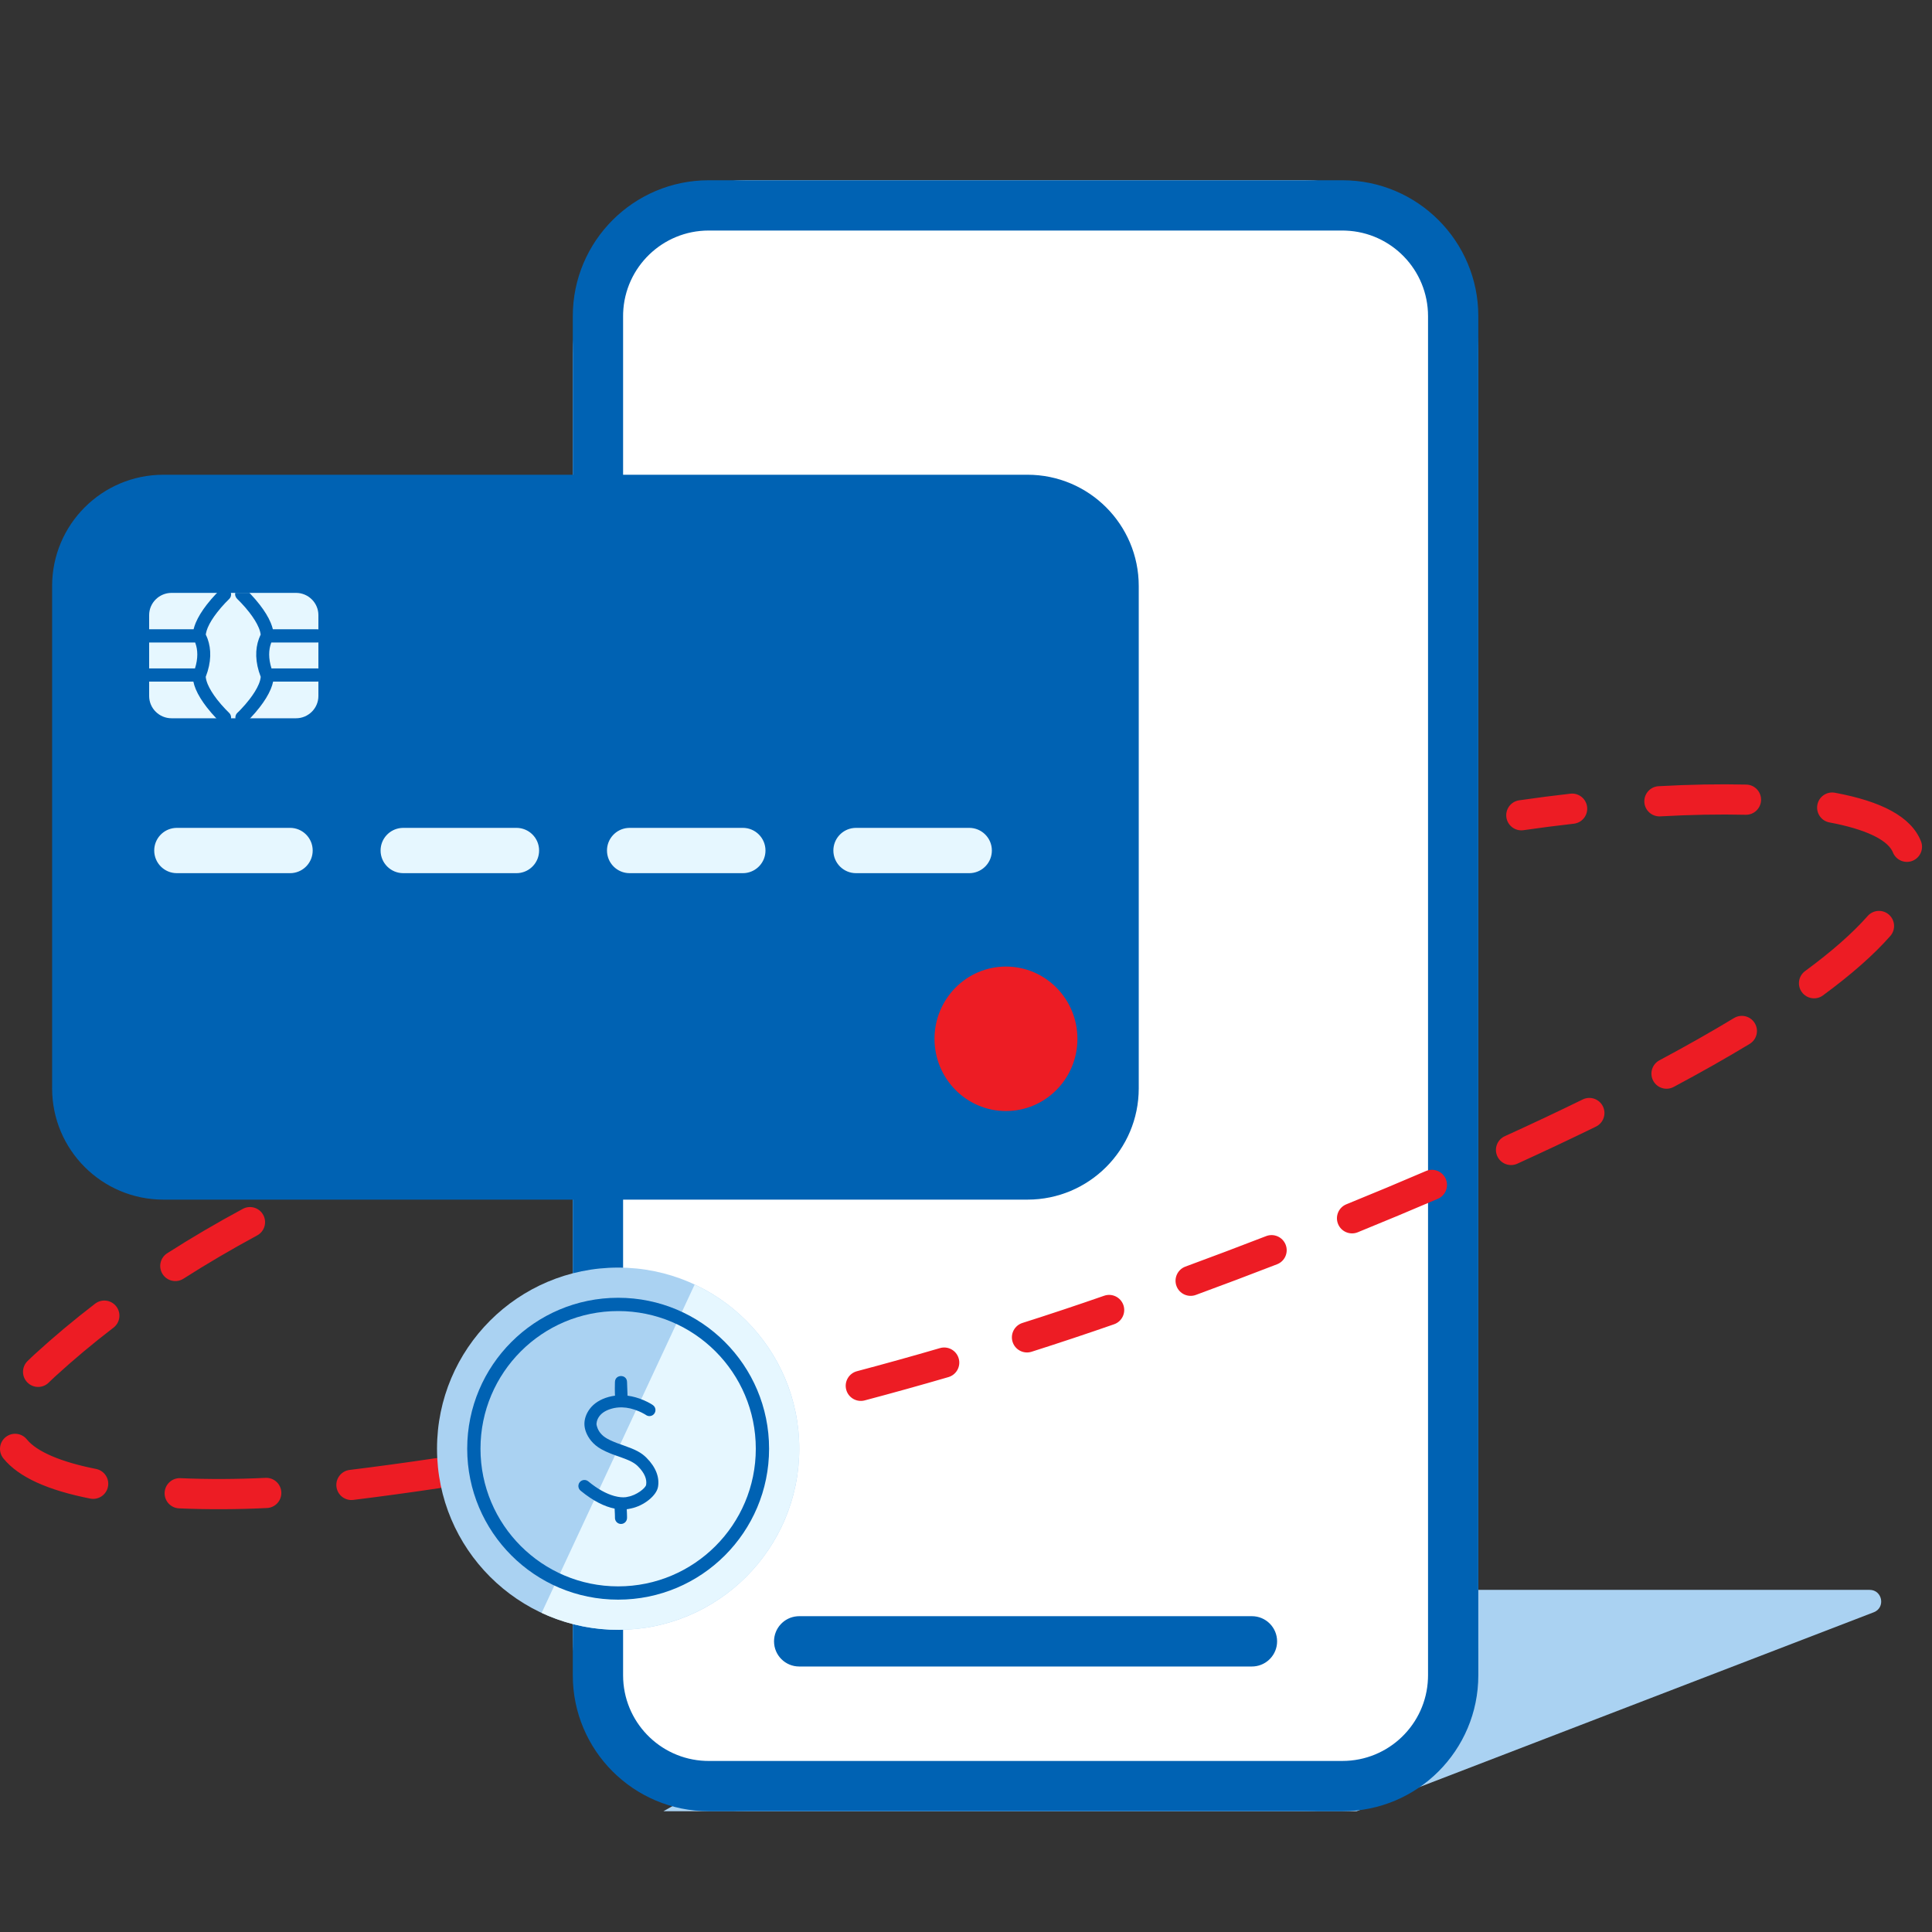
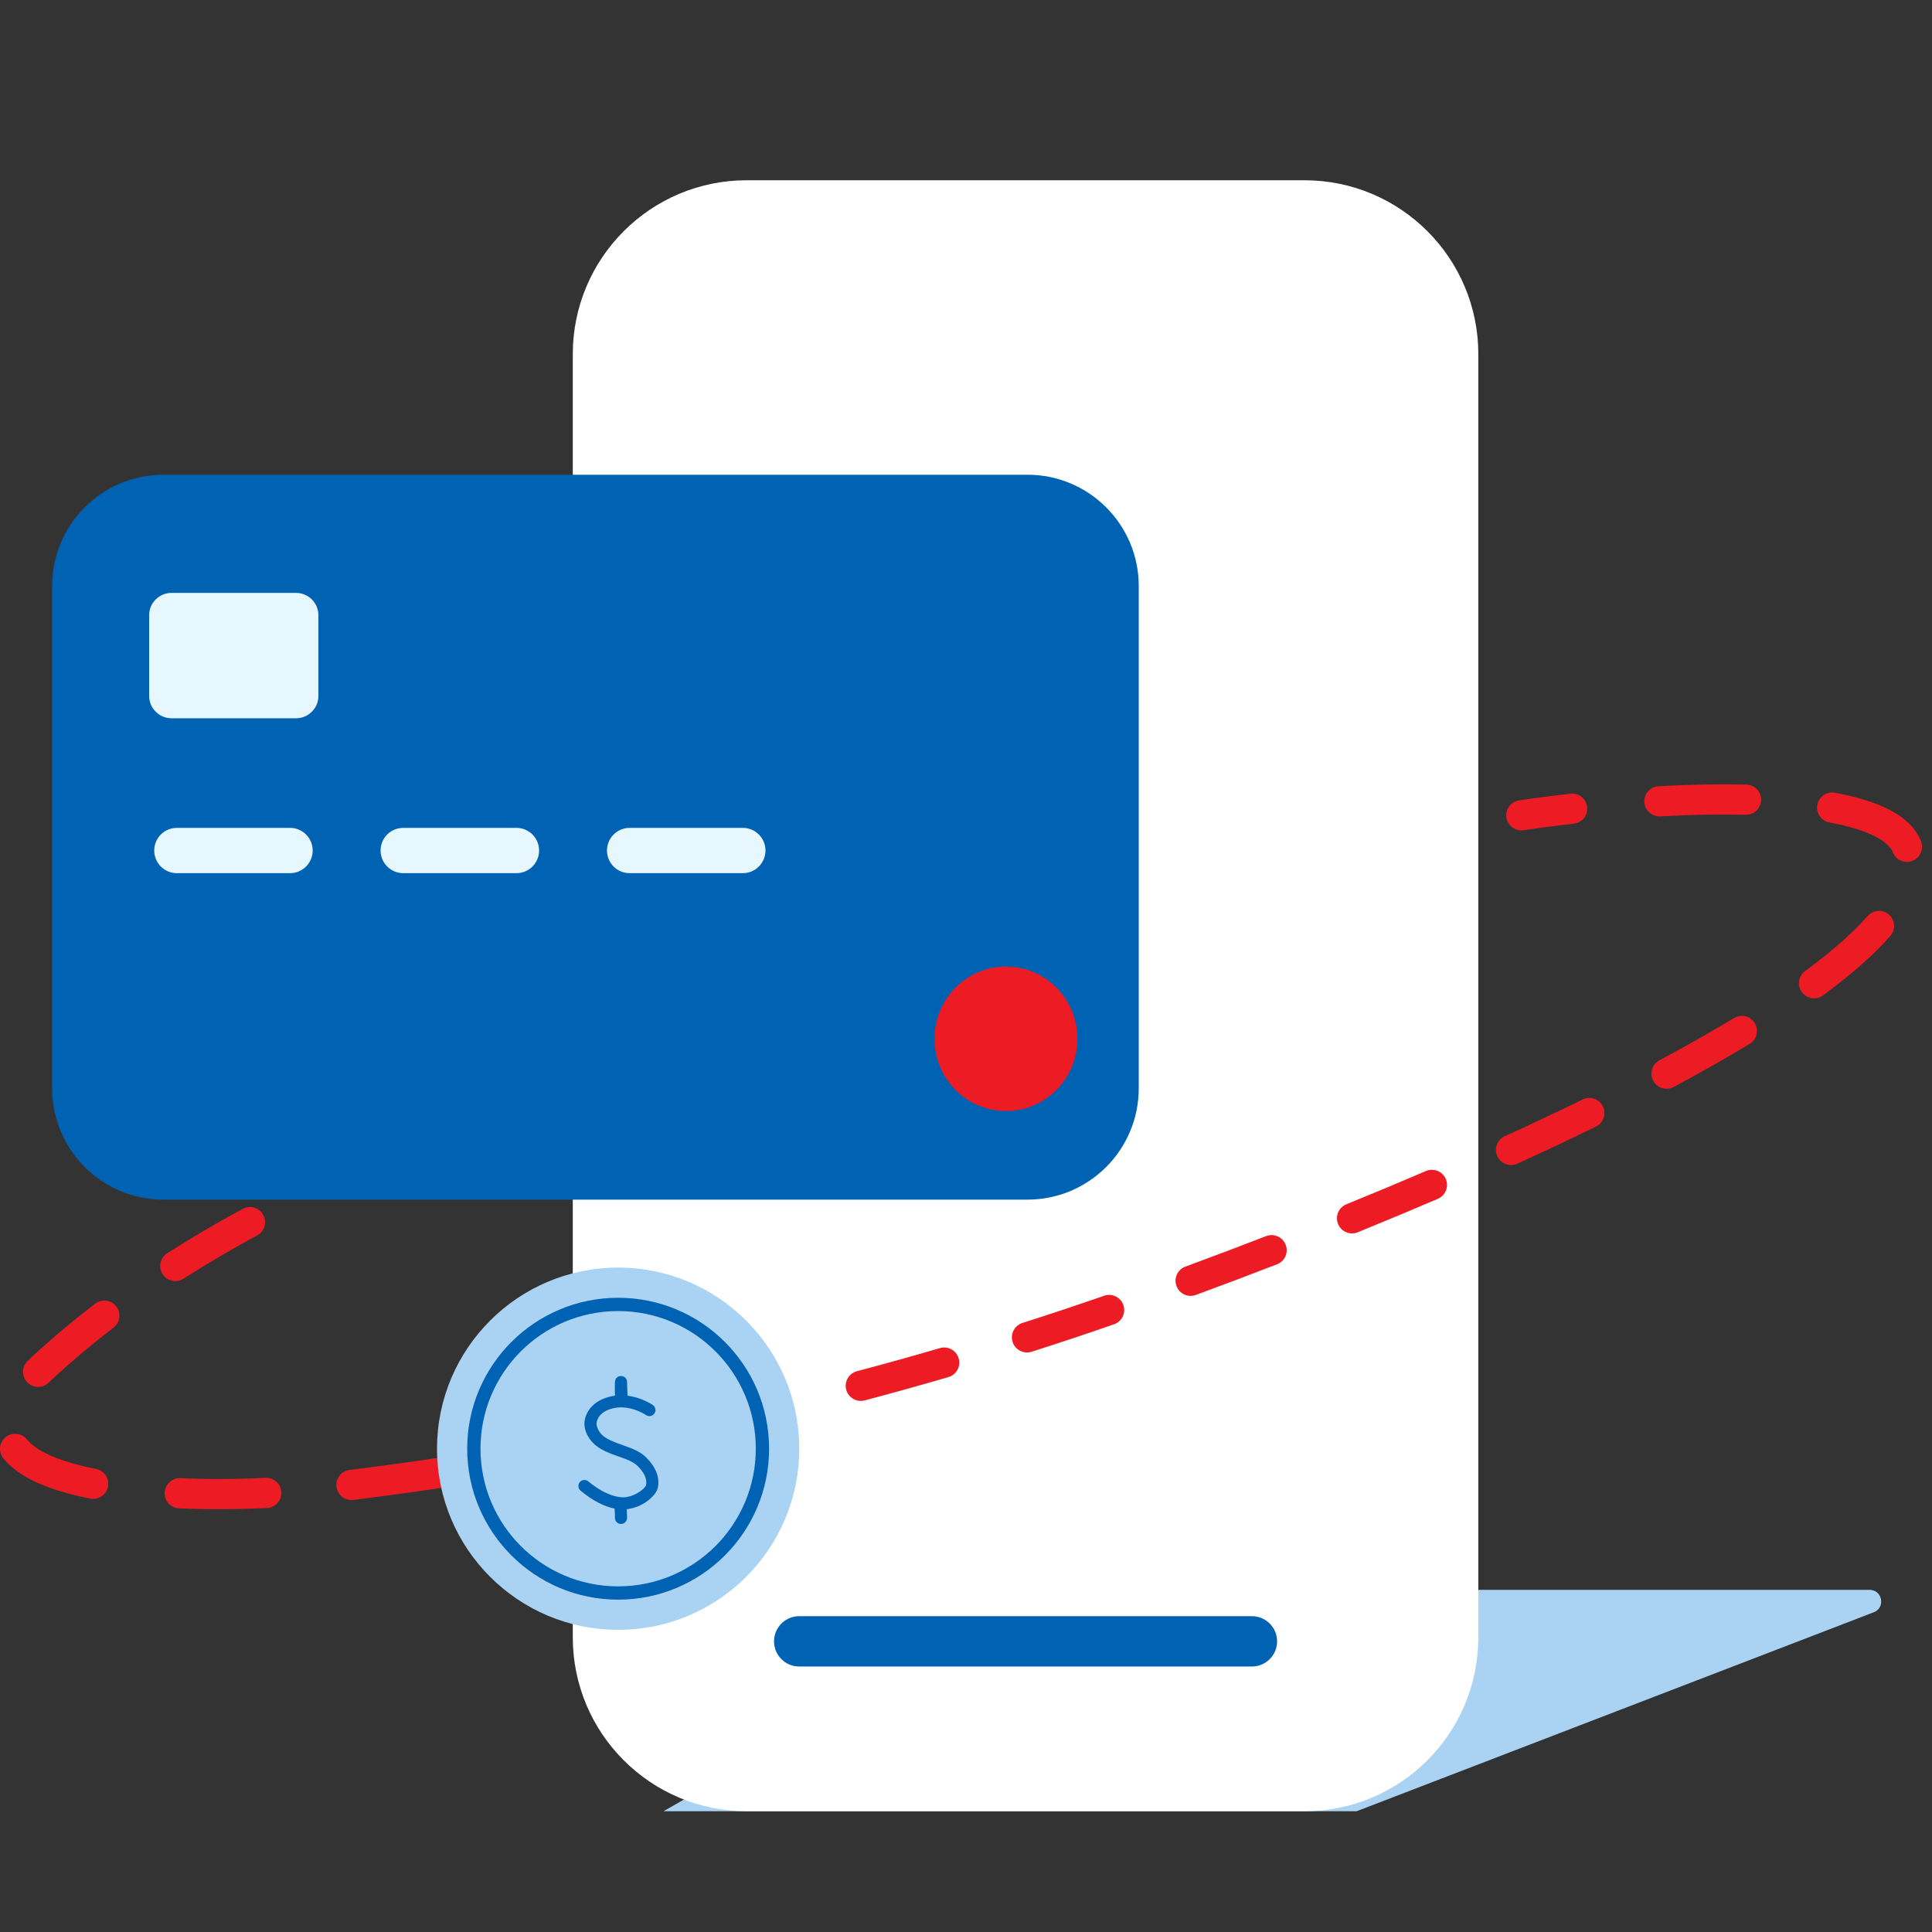
<svg xmlns="http://www.w3.org/2000/svg" viewBox="0 0 80 80" fill="none">
  <rect x="0" y="0" width="80" height="80" fill="#333333" stroke="none" />
  <g clip-path="url(#clip0_1486_5304)">
    <path fill-rule="evenodd" clip-rule="evenodd" d="M43.557 65.833L77.416 65.833C77.948 65.833 78.085 66.57 77.588 66.761L56.175 74.999H27.472L43.557 65.833Z" fill="#AAD2F2" />
    <path d="M23.718 14.664C23.718 10.688 26.942 7.464 30.918 7.464H54.014C57.991 7.464 61.214 10.688 61.214 14.664V67.799C61.214 71.776 57.991 74.999 54.014 74.999H30.918C26.942 74.999 23.718 71.776 23.718 67.799V14.664Z" fill="white" />
-     <path fill-rule="evenodd" clip-rule="evenodd" d="M61.214 13.092C61.214 9.984 58.694 7.464 55.586 7.464H29.346C26.238 7.464 23.718 9.984 23.718 13.092V69.371C23.718 72.48 26.238 74.999 29.346 74.999H55.586C58.694 74.999 61.214 72.48 61.214 69.371V13.092ZM29.346 9.546H55.586L55.722 9.549C57.618 9.62 59.132 11.179 59.132 13.092V69.371L59.129 69.507C59.058 71.403 57.499 72.917 55.586 72.917H29.346L29.21 72.915C27.315 72.843 25.801 71.284 25.801 69.371V13.092L25.803 12.956C25.875 11.061 27.433 9.546 29.346 9.546Z" fill="#0062B3" />
    <path d="M51.84 66.923C52.415 66.923 52.882 67.389 52.882 67.965C52.882 68.509 52.463 68.956 51.93 69.002L51.84 69.006H33.092C32.517 69.006 32.051 68.54 32.051 67.965C32.051 67.42 32.469 66.973 33.002 66.927L33.092 66.923H51.84Z" fill="#0062B3" />
    <path fill-rule="evenodd" clip-rule="evenodd" d="M72.311 32.488C71.189 32.461 69.968 32.484 68.679 32.555C68.334 32.574 68.07 32.869 68.089 33.214C68.108 33.558 68.403 33.822 68.748 33.804C70.005 33.734 71.194 33.712 72.281 33.738C72.627 33.747 72.913 33.474 72.922 33.128C72.93 32.783 72.657 32.496 72.311 32.488ZM75.982 32.826C77.897 33.182 79.133 33.81 79.542 34.831C79.67 35.151 79.514 35.515 79.194 35.644C78.873 35.772 78.509 35.616 78.381 35.296L78.352 35.233C78.105 34.758 77.218 34.328 75.753 34.055C75.414 33.992 75.19 33.666 75.253 33.326C75.316 32.986 75.643 32.762 75.982 32.826ZM75.486 41.217C76.653 40.359 77.586 39.539 78.274 38.757C78.502 38.498 78.476 38.102 78.217 37.874C77.958 37.646 77.563 37.672 77.335 37.931C76.713 38.638 75.845 39.401 74.745 40.21C74.467 40.415 74.407 40.806 74.612 41.084C74.817 41.362 75.208 41.422 75.486 41.217ZM72.449 43.226C71.487 43.808 70.436 44.403 69.303 45.008C68.998 45.171 68.619 45.056 68.456 44.752C68.293 44.447 68.408 44.068 68.713 43.905C69.827 43.31 70.859 42.725 71.802 42.155C72.098 41.977 72.482 42.071 72.661 42.367C72.84 42.663 72.745 43.047 72.449 43.226ZM62.829 48.186C63.958 47.671 65.046 47.158 66.086 46.65C66.396 46.498 66.525 46.124 66.373 45.813C66.221 45.503 65.847 45.375 65.537 45.526C64.507 46.03 63.43 46.538 62.31 47.048C61.996 47.191 61.857 47.562 62 47.876C62.143 48.19 62.514 48.329 62.829 48.186ZM13.3 48.44C14.37 47.947 15.48 47.475 16.628 47.021C16.95 46.894 17.313 47.052 17.44 47.373C17.567 47.694 17.409 48.058 17.088 48.184C15.96 48.63 14.872 49.093 13.823 49.576C13.509 49.72 13.138 49.583 12.993 49.269C12.849 48.955 12.986 48.584 13.3 48.44ZM6.923 51.895C7.919 51.258 8.962 50.645 10.054 50.057C10.358 49.893 10.737 50.006 10.901 50.31C11.065 50.614 10.952 50.993 10.648 51.157C9.583 51.732 8.566 52.329 7.597 52.948C7.306 53.134 6.919 53.049 6.733 52.758C6.547 52.467 6.632 52.081 6.923 51.895ZM3.939 53.982C3.064 54.654 2.234 55.348 1.45 56.065L1.341 56.166L1.139 56.36C0.893 56.603 0.891 56.999 1.134 57.244C1.376 57.49 1.772 57.492 2.018 57.25L2.105 57.165L2.295 56.987C3.051 56.295 3.853 55.624 4.7 54.975C4.974 54.765 5.026 54.372 4.816 54.098C4.606 53.824 4.213 53.772 3.939 53.982ZM3.736 62.053C2.011 61.712 0.78 61.181 0.139 60.388C-0.078 60.12 -0.036 59.726 0.232 59.509C0.501 59.292 0.894 59.333 1.112 59.602C1.52 60.107 2.518 60.538 3.978 60.826C4.317 60.893 4.538 61.222 4.471 61.561C4.403 61.9 4.075 62.12 3.736 62.053ZM7.414 62.458C8.6 62.51 9.848 62.503 11.055 62.444C11.4 62.428 11.666 62.135 11.649 61.789C11.633 61.445 11.339 61.178 10.995 61.195C9.825 61.252 8.615 61.258 7.469 61.208C7.124 61.193 6.832 61.461 6.817 61.806C6.802 62.151 7.069 62.443 7.414 62.458ZM18.195 61.621C16.948 61.807 15.758 61.969 14.629 62.108C14.286 62.151 13.974 61.907 13.932 61.565C13.889 61.222 14.133 60.91 14.476 60.867C15.595 60.729 16.774 60.569 18.011 60.385C18.352 60.334 18.671 60.569 18.721 60.911C18.772 61.252 18.537 61.571 18.195 61.621ZM21.747 61.051C22.911 60.851 24.091 60.635 25.286 60.402C25.625 60.336 25.846 60.008 25.78 59.669C25.714 59.33 25.386 59.108 25.047 59.174C23.861 59.405 22.69 59.62 21.535 59.819C21.195 59.877 20.966 60.2 21.025 60.541C21.084 60.881 21.407 61.11 21.747 61.051ZM32.316 58.871C31.145 59.154 29.976 59.422 28.809 59.676C28.472 59.749 28.139 59.535 28.065 59.197C27.992 58.86 28.206 58.527 28.543 58.453C29.701 58.202 30.861 57.936 32.023 57.656C32.358 57.575 32.696 57.781 32.777 58.117C32.858 58.453 32.651 58.791 32.316 58.871ZM35.805 57.988C36.965 57.68 38.121 57.358 39.272 57.023C39.603 56.926 39.794 56.579 39.697 56.248C39.6 55.916 39.253 55.725 38.922 55.822C37.781 56.155 36.634 56.474 35.484 56.779C35.15 56.868 34.951 57.21 35.04 57.544C35.129 57.878 35.471 58.076 35.805 57.988ZM46.132 54.835C45.002 55.228 43.864 55.607 42.716 55.973C42.387 56.078 42.035 55.896 41.93 55.567C41.825 55.238 42.007 54.886 42.336 54.781C43.474 54.419 44.602 54.043 45.72 53.654C46.047 53.54 46.403 53.713 46.517 54.039C46.63 54.365 46.458 54.721 46.132 54.835ZM49.518 53.62C50.637 53.209 51.761 52.784 52.88 52.351C53.202 52.227 53.362 51.865 53.237 51.543C53.112 51.221 52.75 51.06 52.428 51.185C51.316 51.615 50.199 52.037 49.086 52.447C48.762 52.566 48.596 52.926 48.715 53.25C48.834 53.574 49.194 53.74 49.518 53.62ZM59.539 49.64C58.456 50.104 57.348 50.567 56.221 51.026C55.901 51.156 55.536 51.002 55.406 50.682C55.276 50.362 55.43 49.997 55.75 49.867C56.869 49.412 57.97 48.952 59.045 48.49C59.363 48.354 59.73 48.501 59.867 48.818C60.003 49.136 59.856 49.503 59.539 49.64ZM62.906 33.139C63.611 33.036 64.321 32.945 65.028 32.865C65.371 32.826 65.681 33.073 65.719 33.416C65.758 33.759 65.512 34.069 65.168 34.108C64.474 34.186 63.777 34.276 63.085 34.376C62.743 34.426 62.426 34.189 62.376 33.847C62.327 33.505 62.564 33.188 62.906 33.139Z" fill="#ED1C24" />
    <path d="M2.158 24.266C2.158 21.721 4.221 19.658 6.766 19.658H42.545C45.09 19.658 47.153 21.721 47.153 24.266V45.066C47.153 47.611 45.09 49.674 42.545 49.674H6.766C4.221 49.674 2.158 47.611 2.158 45.066V24.266Z" fill="#0062B3" />
    <path d="M12.011 34.28C12.528 34.28 12.948 34.7 12.948 35.218C12.948 35.706 12.576 36.106 12.101 36.152L12.011 36.156H7.323C6.805 36.156 6.386 35.736 6.386 35.218C6.386 34.731 6.758 34.33 7.233 34.285L7.323 34.28H12.011Z" fill="#E6F7FF" />
    <path d="M21.384 34.28C21.903 34.28 22.323 34.7 22.323 35.218C22.323 35.706 21.951 36.106 21.475 36.152L21.384 36.156H16.698C16.18 36.156 15.759 35.736 15.759 35.218C15.759 34.731 16.131 34.33 16.607 34.285L16.698 34.28H21.384Z" fill="#E6F7FF" />
    <path d="M30.759 34.28C31.277 34.28 31.697 34.7 31.697 35.218C31.697 35.706 31.325 36.106 30.849 36.152L30.759 36.156H26.072C25.553 36.156 25.134 35.736 25.134 35.218C25.134 34.731 25.506 34.33 25.981 34.285L26.072 34.28H30.759Z" fill="#E6F7FF" />
-     <path d="M40.133 34.28C40.651 34.28 41.071 34.7 41.071 35.218C41.071 35.706 40.699 36.106 40.223 36.152L40.133 36.156H35.446C34.928 36.156 34.508 35.736 34.508 35.218C34.508 34.731 34.88 34.33 35.355 34.285L35.446 34.28H40.133Z" fill="#E6F7FF" />
    <path fill-rule="evenodd" clip-rule="evenodd" d="M44.614 43.015C44.614 44.667 43.289 46.006 41.655 46.006C40.021 46.006 38.696 44.667 38.696 43.015C38.696 41.363 40.021 40.023 41.655 40.023C43.289 40.023 44.614 41.363 44.614 43.015Z" fill="#ED1C24" />
    <path fill-rule="evenodd" clip-rule="evenodd" d="M13.184 28.822C13.184 29.328 12.767 29.742 12.258 29.742H7.103C6.593 29.742 6.176 29.328 6.176 28.822V25.469C6.176 24.964 6.593 24.55 7.103 24.55H12.258C12.767 24.55 13.184 24.964 13.184 25.469V28.822Z" fill="#E6F7FF" />
-     <path fill-rule="evenodd" clip-rule="evenodd" d="M9.117 24.42C9.225 24.32 9.395 24.325 9.496 24.432C9.598 24.539 9.593 24.707 9.485 24.808L9.332 24.962C9.214 25.086 9.097 25.221 8.988 25.362C8.816 25.584 8.682 25.798 8.601 25.992C8.568 26.072 8.544 26.147 8.531 26.216L8.521 26.279L8.555 26.351L8.595 26.449C8.752 26.881 8.756 27.415 8.519 28.026C8.526 28.115 8.554 28.218 8.601 28.332C8.682 28.526 8.816 28.74 8.987 28.962C9.097 29.103 9.214 29.238 9.332 29.361L9.485 29.516C9.593 29.616 9.598 29.785 9.496 29.892C9.394 29.999 9.225 30.004 9.117 29.903L9.026 29.814L8.941 29.727C8.812 29.591 8.683 29.443 8.562 29.287C8.364 29.031 8.207 28.779 8.105 28.536C8.061 28.429 8.028 28.326 8.007 28.224H6.176C6.028 28.224 5.908 28.102 5.908 27.951C5.908 27.816 6.003 27.704 6.128 27.681L6.176 27.677H8.074C8.206 27.259 8.192 26.91 8.09 26.63C8.087 26.621 8.083 26.613 8.08 26.605H6.176C6.028 26.605 5.908 26.482 5.908 26.331C5.908 26.197 6.003 26.085 6.128 26.062L6.176 26.057H8.016C8.037 25.97 8.067 25.88 8.105 25.788C8.207 25.545 8.364 25.293 8.562 25.037C8.683 24.881 8.812 24.733 8.941 24.597L9.092 24.444C9.101 24.435 9.109 24.427 9.117 24.42ZM10.374 24.597L10.327 24.549H9.742C9.72 24.639 9.757 24.74 9.83 24.808L9.851 24.828L9.983 24.962C10.101 25.086 10.219 25.221 10.328 25.362C10.499 25.584 10.633 25.798 10.714 25.992L10.744 26.07C10.762 26.121 10.776 26.17 10.784 26.216L10.794 26.279L10.773 26.323C10.756 26.36 10.738 26.402 10.721 26.449C10.563 26.881 10.559 27.415 10.796 28.026C10.789 28.115 10.762 28.218 10.714 28.332C10.633 28.526 10.5 28.74 10.328 28.962C10.219 29.103 10.101 29.238 9.984 29.361L9.908 29.44L9.83 29.516C9.723 29.616 9.718 29.785 9.819 29.892C9.921 29.999 10.091 30.004 10.199 29.903L10.254 29.85L10.374 29.727C10.503 29.591 10.632 29.443 10.753 29.287C10.951 29.031 11.109 28.779 11.21 28.536C11.255 28.429 11.288 28.326 11.309 28.224H13.138L13.187 28.22C13.312 28.197 13.407 28.085 13.407 27.951C13.407 27.799 13.287 27.677 13.138 27.677H11.242C11.11 27.259 11.123 26.91 11.225 26.63C11.229 26.621 11.232 26.613 11.235 26.605H13.138L13.187 26.601C13.312 26.577 13.407 26.465 13.407 26.331C13.407 26.18 13.287 26.057 13.138 26.057H11.299C11.278 25.97 11.248 25.88 11.21 25.788C11.109 25.545 10.951 25.293 10.753 25.037C10.632 24.881 10.503 24.733 10.374 24.597Z" fill="#0062B3" />
    <path d="M33.096 59.988C33.096 64.13 29.738 67.488 25.596 67.488C21.454 67.488 18.096 64.13 18.096 59.988C18.096 55.846 21.454 52.488 25.596 52.488C29.738 52.488 33.096 55.846 33.096 59.988Z" fill="#AAD2F2" />
-     <path d="M22.428 66.786C24.231 67.626 26.294 67.716 28.163 67.035C30.032 66.354 31.554 64.959 32.394 63.156C33.234 61.353 33.324 59.29 32.643 57.421C31.962 55.552 30.567 54.03 28.764 53.19L25.596 59.988L22.428 66.786Z" fill="#E6F7FF" />
    <path fill-rule="evenodd" clip-rule="evenodd" d="M31.846 59.988C31.846 56.536 29.048 53.738 25.596 53.738C22.144 53.738 19.346 56.536 19.346 59.988C19.346 63.44 22.144 66.238 25.596 66.238C29.048 66.238 31.846 63.44 31.846 59.988ZM19.896 59.988C19.896 56.84 22.448 54.288 25.596 54.288C28.744 54.288 31.296 56.84 31.296 59.988C31.296 63.136 28.744 65.688 25.596 65.688C22.448 65.688 19.896 63.136 19.896 59.988Z" fill="#0062B3" />
    <path fill-rule="evenodd" clip-rule="evenodd" d="M25.464 57.218L25.462 57.302C25.458 57.434 25.458 57.572 25.462 57.703C25.463 57.734 25.464 57.763 25.466 57.792C25.379 57.803 25.291 57.82 25.204 57.844C24.852 57.941 24.594 58.111 24.423 58.336C24.265 58.545 24.205 58.758 24.2 58.933L24.2 58.975L24.202 59.019C24.213 59.193 24.288 59.426 24.474 59.657C24.585 59.793 24.726 59.912 24.899 60.008C25.015 60.073 25.139 60.13 25.278 60.186L25.376 60.224L25.483 60.263L25.748 60.357L25.872 60.403C25.891 60.411 25.91 60.418 25.928 60.425L26.03 60.468C26.205 60.545 26.316 60.618 26.415 60.716C26.701 61.001 26.791 61.259 26.755 61.482C26.732 61.624 26.346 61.92 26 61.977L25.964 61.986L25.902 61.996C25.784 62.009 25.628 61.998 25.434 61.945C25.11 61.855 24.75 61.663 24.359 61.34C24.252 61.252 24.095 61.267 24.007 61.373C23.919 61.48 23.934 61.637 24.04 61.725C24.565 62.158 25.041 62.387 25.45 62.468L25.45 62.474L25.46 62.676L25.463 62.77L25.464 62.854C25.464 62.992 25.576 63.104 25.714 63.104C25.852 63.104 25.964 62.992 25.964 62.854C25.964 62.834 25.964 62.814 25.964 62.793L25.96 62.657L25.954 62.517L25.952 62.494C25.976 62.491 26 62.487 26.023 62.484L26.053 62.478C26.071 62.474 26.087 62.471 26.101 62.467L26.138 62.46C26.657 62.351 27.188 61.934 27.248 61.563C27.312 61.176 27.164 60.758 26.768 60.362C26.546 60.141 26.314 60.027 25.846 59.861L25.549 59.755L25.393 59.692C25.301 59.654 25.219 59.614 25.142 59.571C25.025 59.506 24.933 59.429 24.863 59.342C24.792 59.255 24.746 59.161 24.72 59.068C24.717 59.06 24.715 59.051 24.713 59.044L24.704 59.003L24.7 58.975L24.7 58.951C24.701 58.931 24.705 58.901 24.713 58.864C24.732 58.787 24.767 58.711 24.821 58.639C24.924 58.503 25.089 58.395 25.337 58.327C25.463 58.292 25.591 58.276 25.72 58.276C25.731 58.277 25.742 58.277 25.754 58.276C25.987 58.281 26.223 58.339 26.452 58.437C26.535 58.472 26.61 58.51 26.676 58.548L26.697 58.56L26.776 58.609C26.886 58.667 27.024 58.635 27.097 58.53C27.175 58.417 27.148 58.261 27.034 58.182C27.026 58.176 27.016 58.17 27.006 58.163L26.939 58.121C26.863 58.077 26.765 58.027 26.648 57.977C26.433 57.885 26.21 57.821 25.985 57.792L25.964 57.22C25.953 56.9 25.478 56.898 25.464 57.218Z" fill="#0062B3" />
  </g>
  <defs>
    <clipPath id="clip0_1486_5304">
      <rect width="80" height="80" fill="white" />
    </clipPath>
  </defs>
</svg>